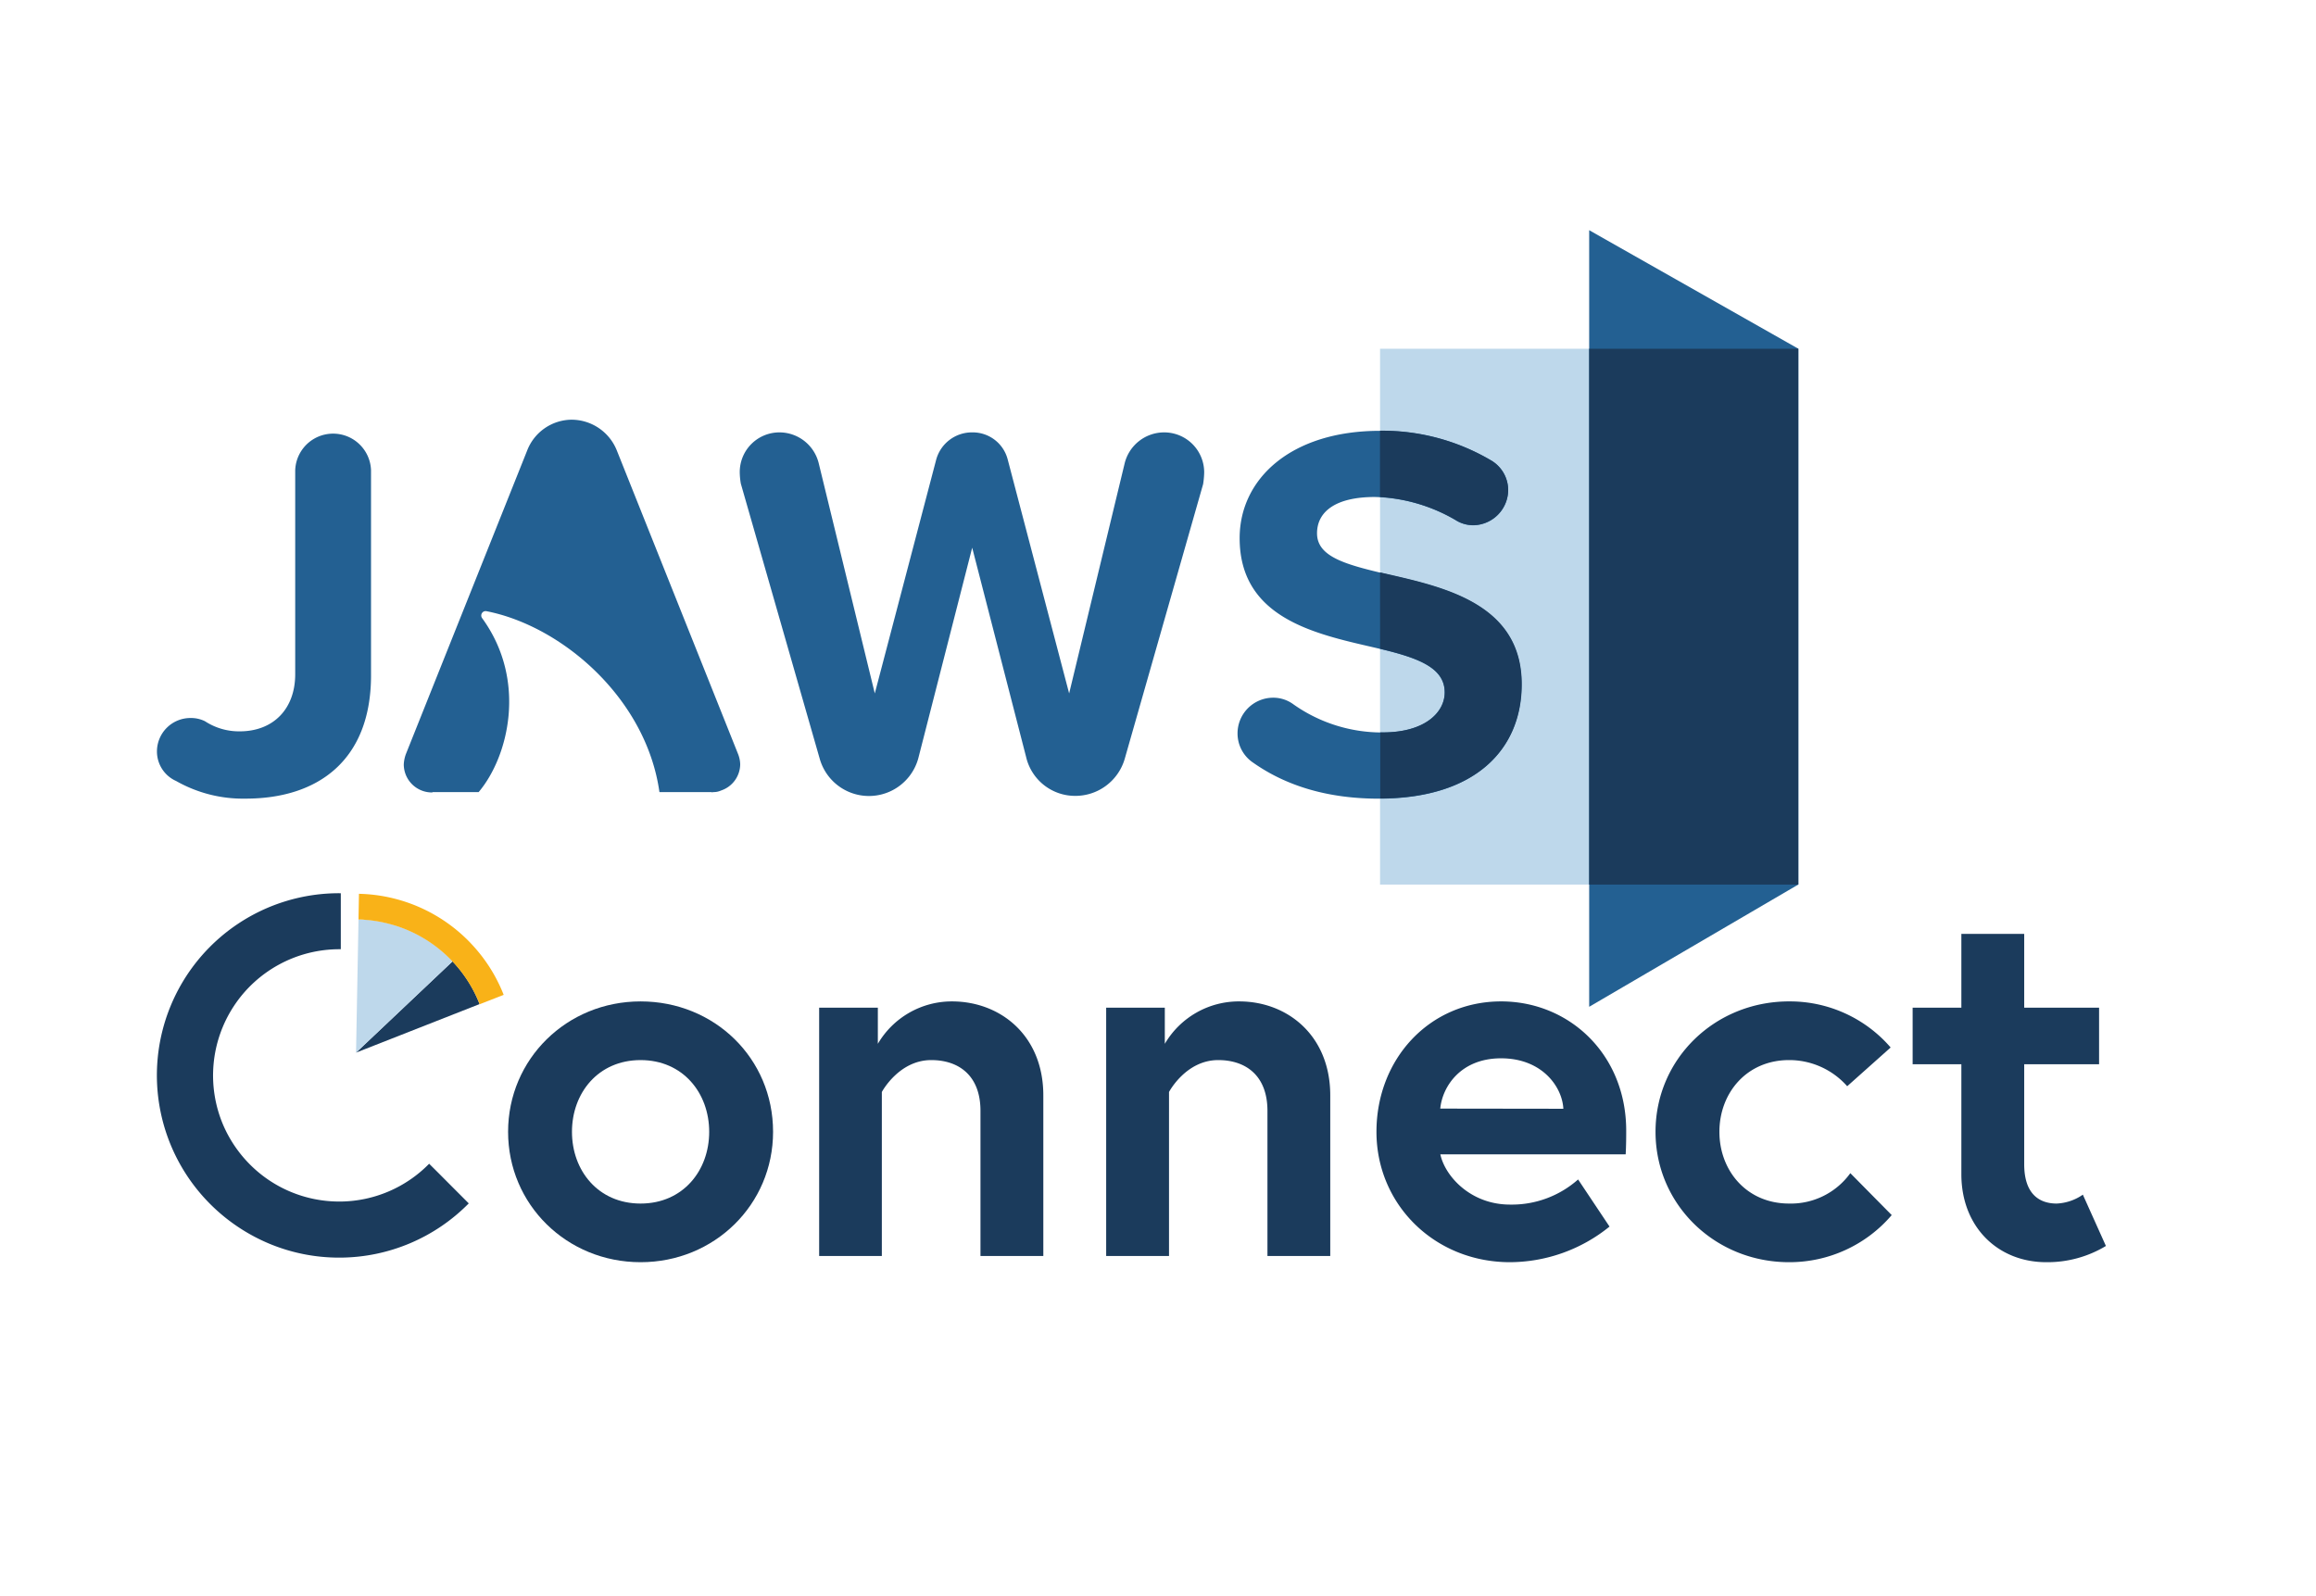
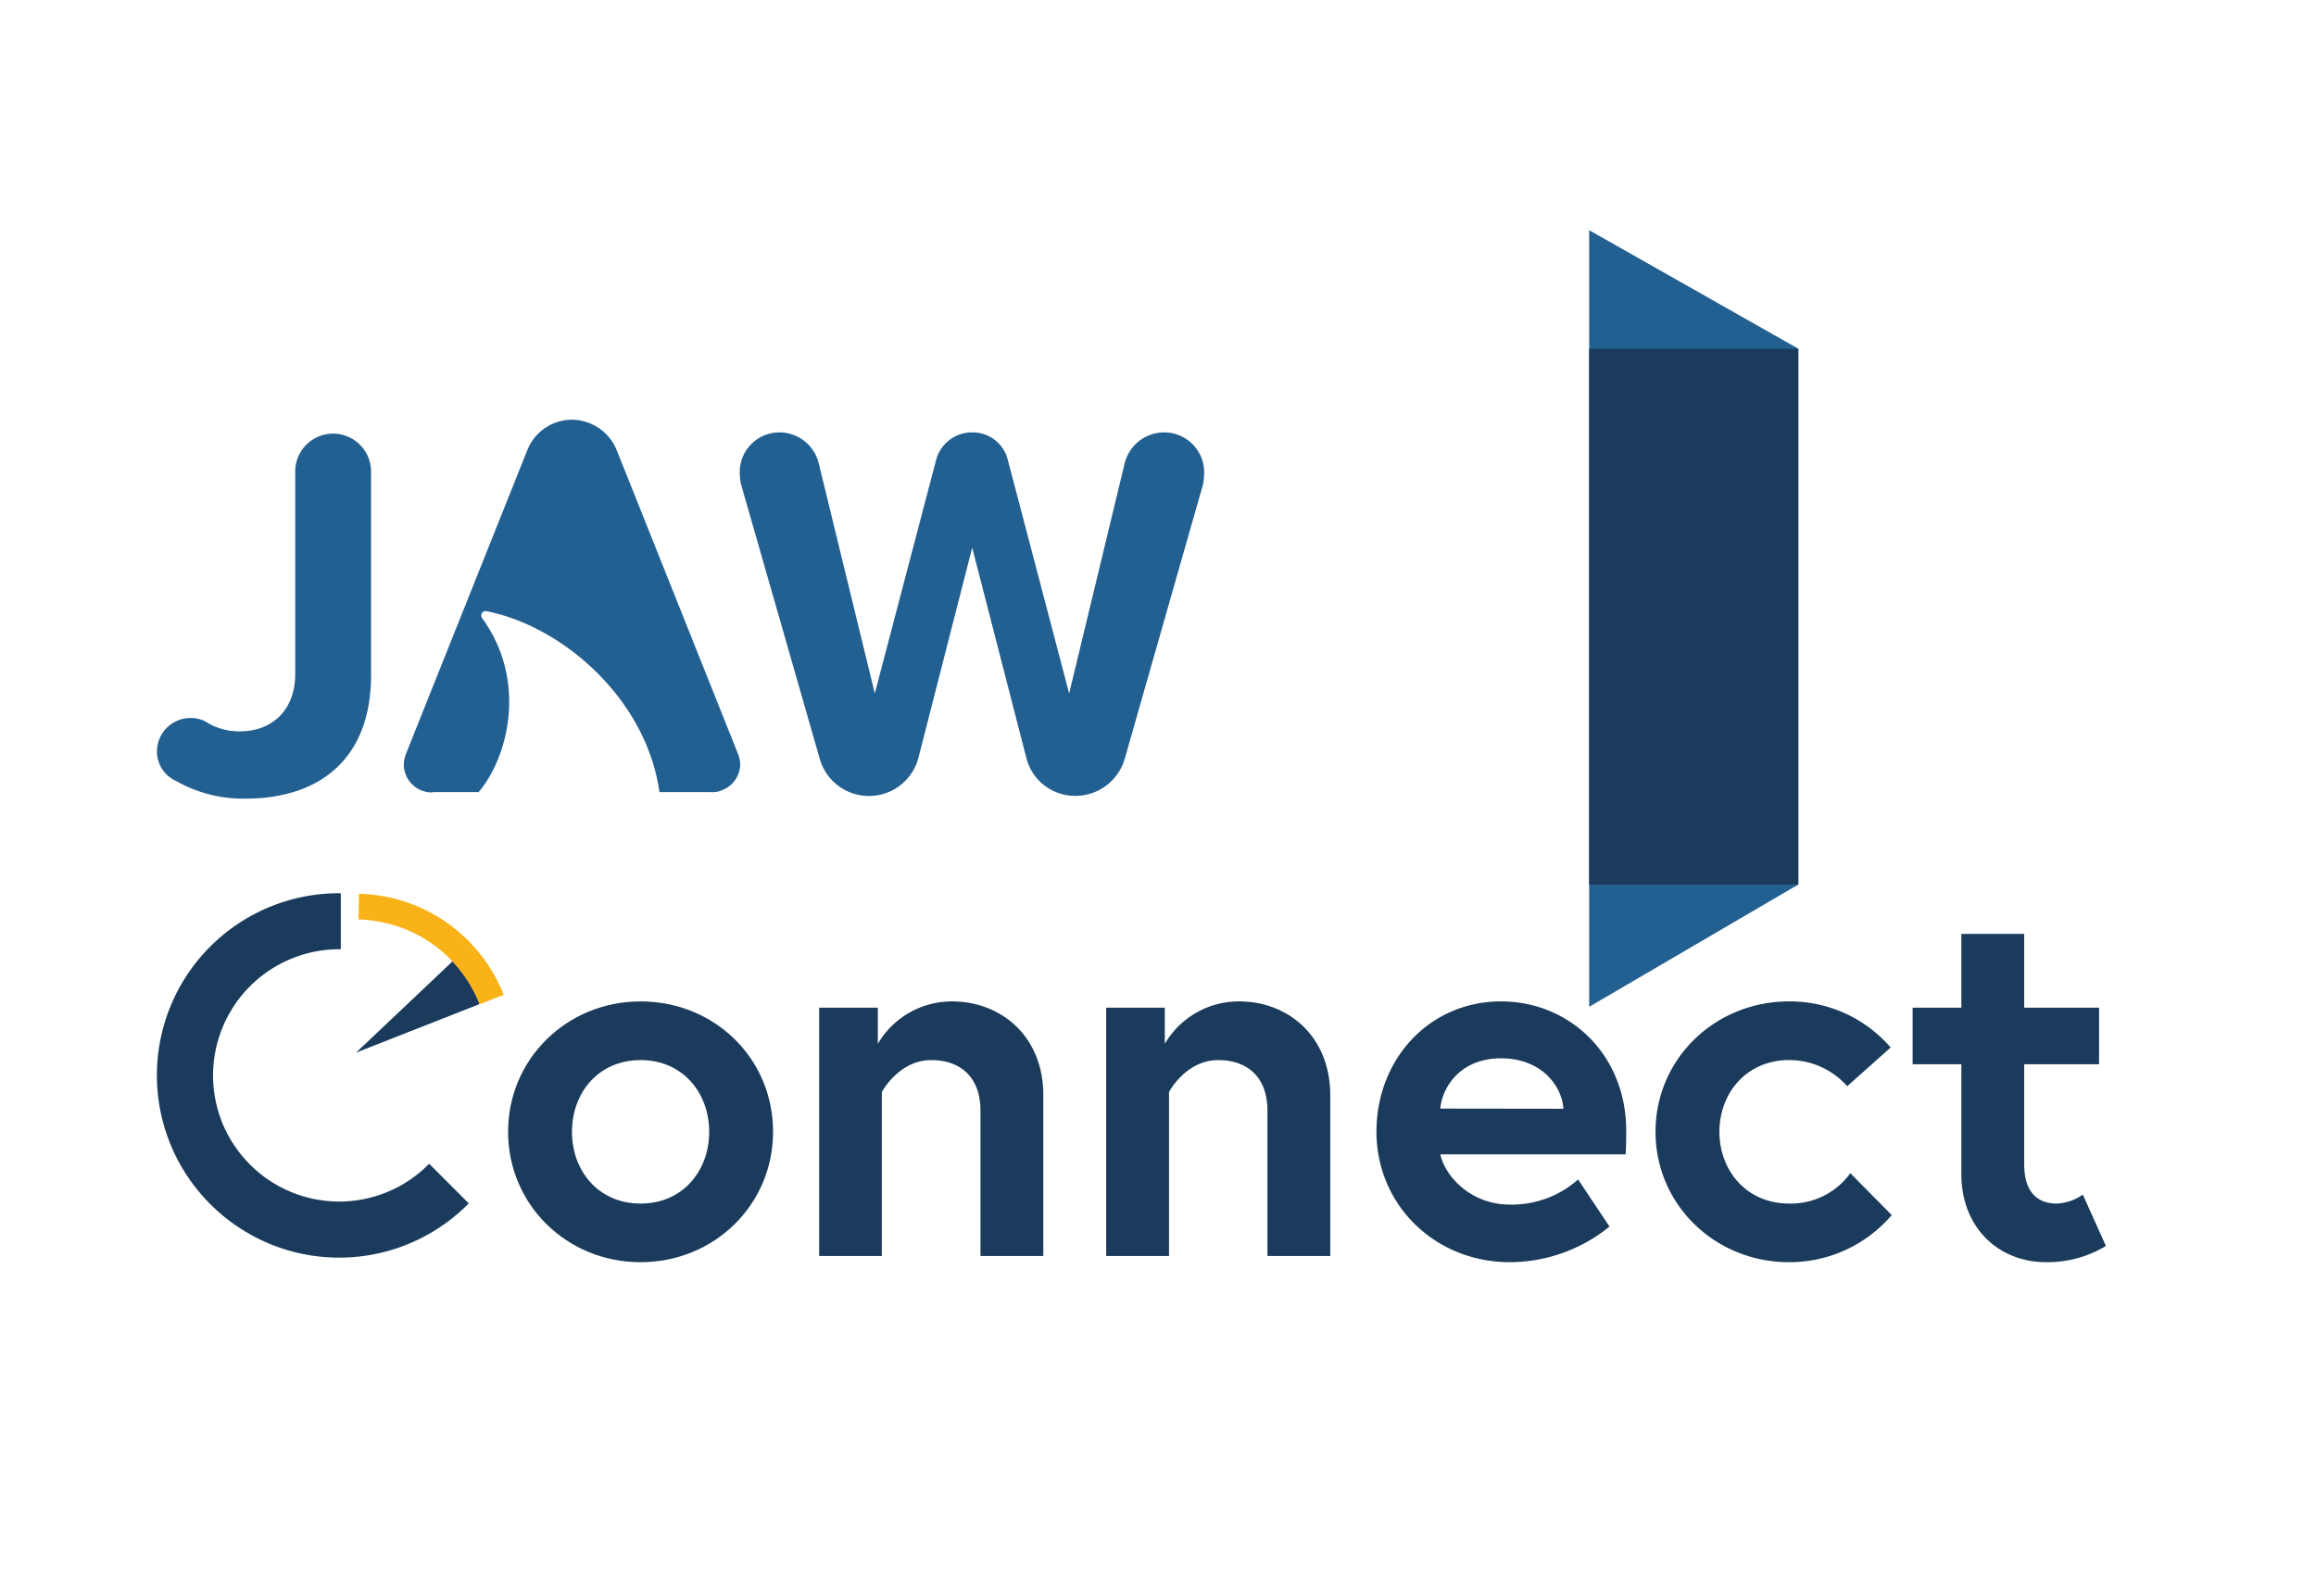
<svg xmlns="http://www.w3.org/2000/svg" id="Layer_1" data-name="Layer 1" viewBox="0 0 562.35 387.63">
  <defs>
    <style>.cls-1{fill:#bed8eb;}.cls-2{fill:#236092;}.cls-3{fill:#1b3b5c;}.cls-4{fill:#f9b218;}</style>
  </defs>
-   <rect class="cls-1" x="335.09" y="84.69" width="101.56" height="130.12" />
  <path class="cls-2" d="M385.87,55.9l50.78,28.78V214.8l-50.78,29.69Z" />
  <rect class="cls-3" x="385.87" y="84.69" width="50.78" height="130.12" />
  <path class="cls-2" d="M38.11,182.53a8.13,8.13,0,0,1,8.16-8.17,7.67,7.67,0,0,1,3.5.78,15.08,15.08,0,0,0,8.43,2.46c8.16,0,13.48-5.44,13.48-13.87V114.21a9.21,9.21,0,0,1,18.41,0V164c0,20.48-12.71,29.94-30.47,29.94a32.88,32.88,0,0,1-16.85-4.28A7.84,7.84,0,0,1,38.11,182.53Z" />
  <path class="cls-2" d="M249.15,183.82,236.06,133l-13,50.81a12.42,12.42,0,0,1-24,.52l-19.18-66.89a17.44,17.44,0,0,1-.26-2.72,9.63,9.63,0,0,1,9.72-9.72,9.83,9.83,0,0,1,9.46,7.52l13.61,55.87,14.91-56.78a9,9,0,0,1,8.82-6.61,8.76,8.76,0,0,1,8.55,6.61l14.91,56.78,13.48-55.87a9.88,9.88,0,0,1,9.59-7.52,9.71,9.71,0,0,1,9.72,9.72,21,21,0,0,1-.26,2.85l-19.05,66.76a12.48,12.48,0,0,1-12.06,8.94A12.21,12.21,0,0,1,249.15,183.82Z" />
-   <path class="cls-2" d="M300.49,178.12a8.66,8.66,0,0,1,8.55-8.69A8.24,8.24,0,0,1,314,171a37.21,37.21,0,0,0,21.78,6.87c10.11,0,15-4.8,15-9.72,0-6.48-7.51-8.69-17.5-11C319.15,153.88,301,150,301,130.68c0-14.39,12.44-26.06,34.09-26.06a51.92,51.92,0,0,1,26.83,7.13,8.36,8.36,0,0,1,4.28,7.26,8.6,8.6,0,0,1-8.43,8.55,8,8,0,0,1-4.4-1.29,40.69,40.69,0,0,0-19.58-5.58c-9.59,0-14,3.63-14,8.82,0,5.83,7.26,7.65,17.24,10,14.26,3.24,32.41,7.52,32.41,26.7,0,15.82-11.28,27.74-34.61,27.74-12.7,0-22.69-3.24-30.46-8.68A8.55,8.55,0,0,1,300.49,178.12Z" />
  <path class="cls-2" d="M179.2,183.08l-29.42-73.67a11.86,11.86,0,0,0-11-7.49A11.68,11.68,0,0,0,128,109.41L98.57,183.08a8.47,8.47,0,0,0-.53,2.54,6.84,6.84,0,0,0,6.82,6.82c.11,0,.19-.09.29-.09s.12,0,.19,0h10.88c7.21-8.5,11.9-27.1.81-42.29a1.08,1.08,0,0,1,0-1.18,1.06,1.06,0,0,1,1.09-.46c18.32,3.59,38.79,21.14,42,43.93h12.61c.07,0,.11.06.18.06a2.44,2.44,0,0,0,.26-.06h.15a4.3,4.3,0,0,0,1.75-.38,6.79,6.79,0,0,0,4.66-6.38A7.28,7.28,0,0,0,179.2,183.08Z" />
-   <path class="cls-3" d="M335.09,139l2,.46c14.26,3.24,32.41,7.52,32.41,26.7,0,15.76-11.2,27.66-34.36,27.74V177.85h.66c10.11,0,15-4.8,15-9.72,0-6.09-6.63-8.4-15.7-10.59Zm0-34.41a51.92,51.92,0,0,1,26.83,7.13,8.36,8.36,0,0,1,4.28,7.26,8.6,8.6,0,0,1-8.43,8.55,8,8,0,0,1-4.4-1.29,41.45,41.45,0,0,0-18.29-5.55v-16.1Z" />
  <path class="cls-3" d="M113.73,238.4a33.24,33.24,0,0,0-2.78-3.77c-.34-.4-.7-.79-1.06-1.18L86.45,255.62l30-11.79A31.83,31.83,0,0,0,113.73,238.4Z" />
-   <path class="cls-1" d="M109.65,233.19a32.18,32.18,0,0,0-13.45-8.38q-1.49-.48-3-.81a32.7,32.7,0,0,0-4.6-.67c-.52,0-1-.06-1.55-.08l-.6,32.37,23.44-22.17Z" />
  <path class="cls-4" d="M122.3,241.59a38.46,38.46,0,0,0-7.91-12.44l-.23-.25a38.65,38.65,0,0,0-27-11.85l-.11,6.24h0c.51,0,1,0,1.54.08a31.1,31.1,0,0,1,4.6.67c1,.22,2,.49,3,.8a32.43,32.43,0,0,1,13.45,8.39c.08.09.15.18.23.26.37.39.72.78,1.06,1.18a31.26,31.26,0,0,1,2.78,3.77,31.87,31.87,0,0,1,2.76,5.43Z" />
  <path class="cls-3" d="M108.79,287.19l-2.29-2.3h0l-2.3-2.29a30.52,30.52,0,0,1-21.45,9.18h-.39A30.57,30.57,0,0,1,60.91,283a30.89,30.89,0,0,1-6.68-9.72,30.66,30.66,0,0,1,28.13-42.77h.39V216.91h-.39a44.22,44.22,0,0,0-31.08,75.72A44.63,44.63,0,0,0,65.35,302a44,44,0,0,0,17,3.4h.39a44.15,44.15,0,0,0,31.08-13.17Z" />
  <path class="cls-3" d="M187.71,274.85c0,17.67-14.24,31.66-32.17,31.66s-32.17-14-32.17-31.66,14.24-31.67,32.17-31.67S187.71,257,187.71,274.85Zm-15.51,0c0-9.41-6.36-17.42-16.66-17.42s-16.66,8-16.66,17.42,6.36,17.42,16.66,17.42S172.2,284.26,172.2,274.85Z" />
  <path class="cls-3" d="M253.33,266v39H238.07V269.76c0-8.65-5.34-12.33-11.95-12.33-7.89,0-12,7.75-12,7.75V305H198.9V244.71h14.25v8.77a20.82,20.82,0,0,1,18-10.3C242.9,243.18,253.33,251.45,253.33,266Z" />
  <path class="cls-3" d="M323,266v39H307.75V269.76c0-8.65-5.34-12.33-11.95-12.33-7.89,0-11.95,7.75-11.95,7.75V305H268.59V244.71h14.24v8.77a20.83,20.83,0,0,1,18.06-10.3C312.59,243.18,323,251.45,323,266Z" />
  <path class="cls-3" d="M394.86,274.59c0,1.15,0,3.44-.13,5.73h-45c1.15,5.34,7.38,12.2,16.92,12.2a24.27,24.27,0,0,0,16.53-6.1l7.63,11.44a38.6,38.6,0,0,1-24.16,8.65c-18.31,0-32.43-14-32.43-31.66s12.84-31.67,30.27-31.67C381,243.18,394.86,256,394.86,274.59Zm-15.26-5.34C379.34,264,374.51,257,364.47,257c-9.8,0-14.25,6.87-14.76,12.21Z" />
  <path class="cls-3" d="M449.28,284.89l10.05,10.18a32.64,32.64,0,0,1-24.93,11.44c-18,0-32.42-14-32.42-31.66s14.37-31.67,32.42-31.67a32.31,32.31,0,0,1,24.67,11.19l-10.55,9.41a18.75,18.75,0,0,0-14.12-6.35c-10.3,0-16.91,8-16.91,17.42s6.61,17.42,16.91,17.42A17.8,17.8,0,0,0,449.28,284.89Z" />
  <path class="cls-3" d="M464.41,244.71h11.83V226.78H491.5v17.93h18.18v13.73H491.5v24.29c0,7.38,3.81,9.54,7.88,9.54a12.07,12.07,0,0,0,6.36-2.16l5.6,12.46a27.46,27.46,0,0,1-14.5,3.94c-11.7,0-20.6-8.52-20.6-21.36V258.44H464.41Z" />
</svg>